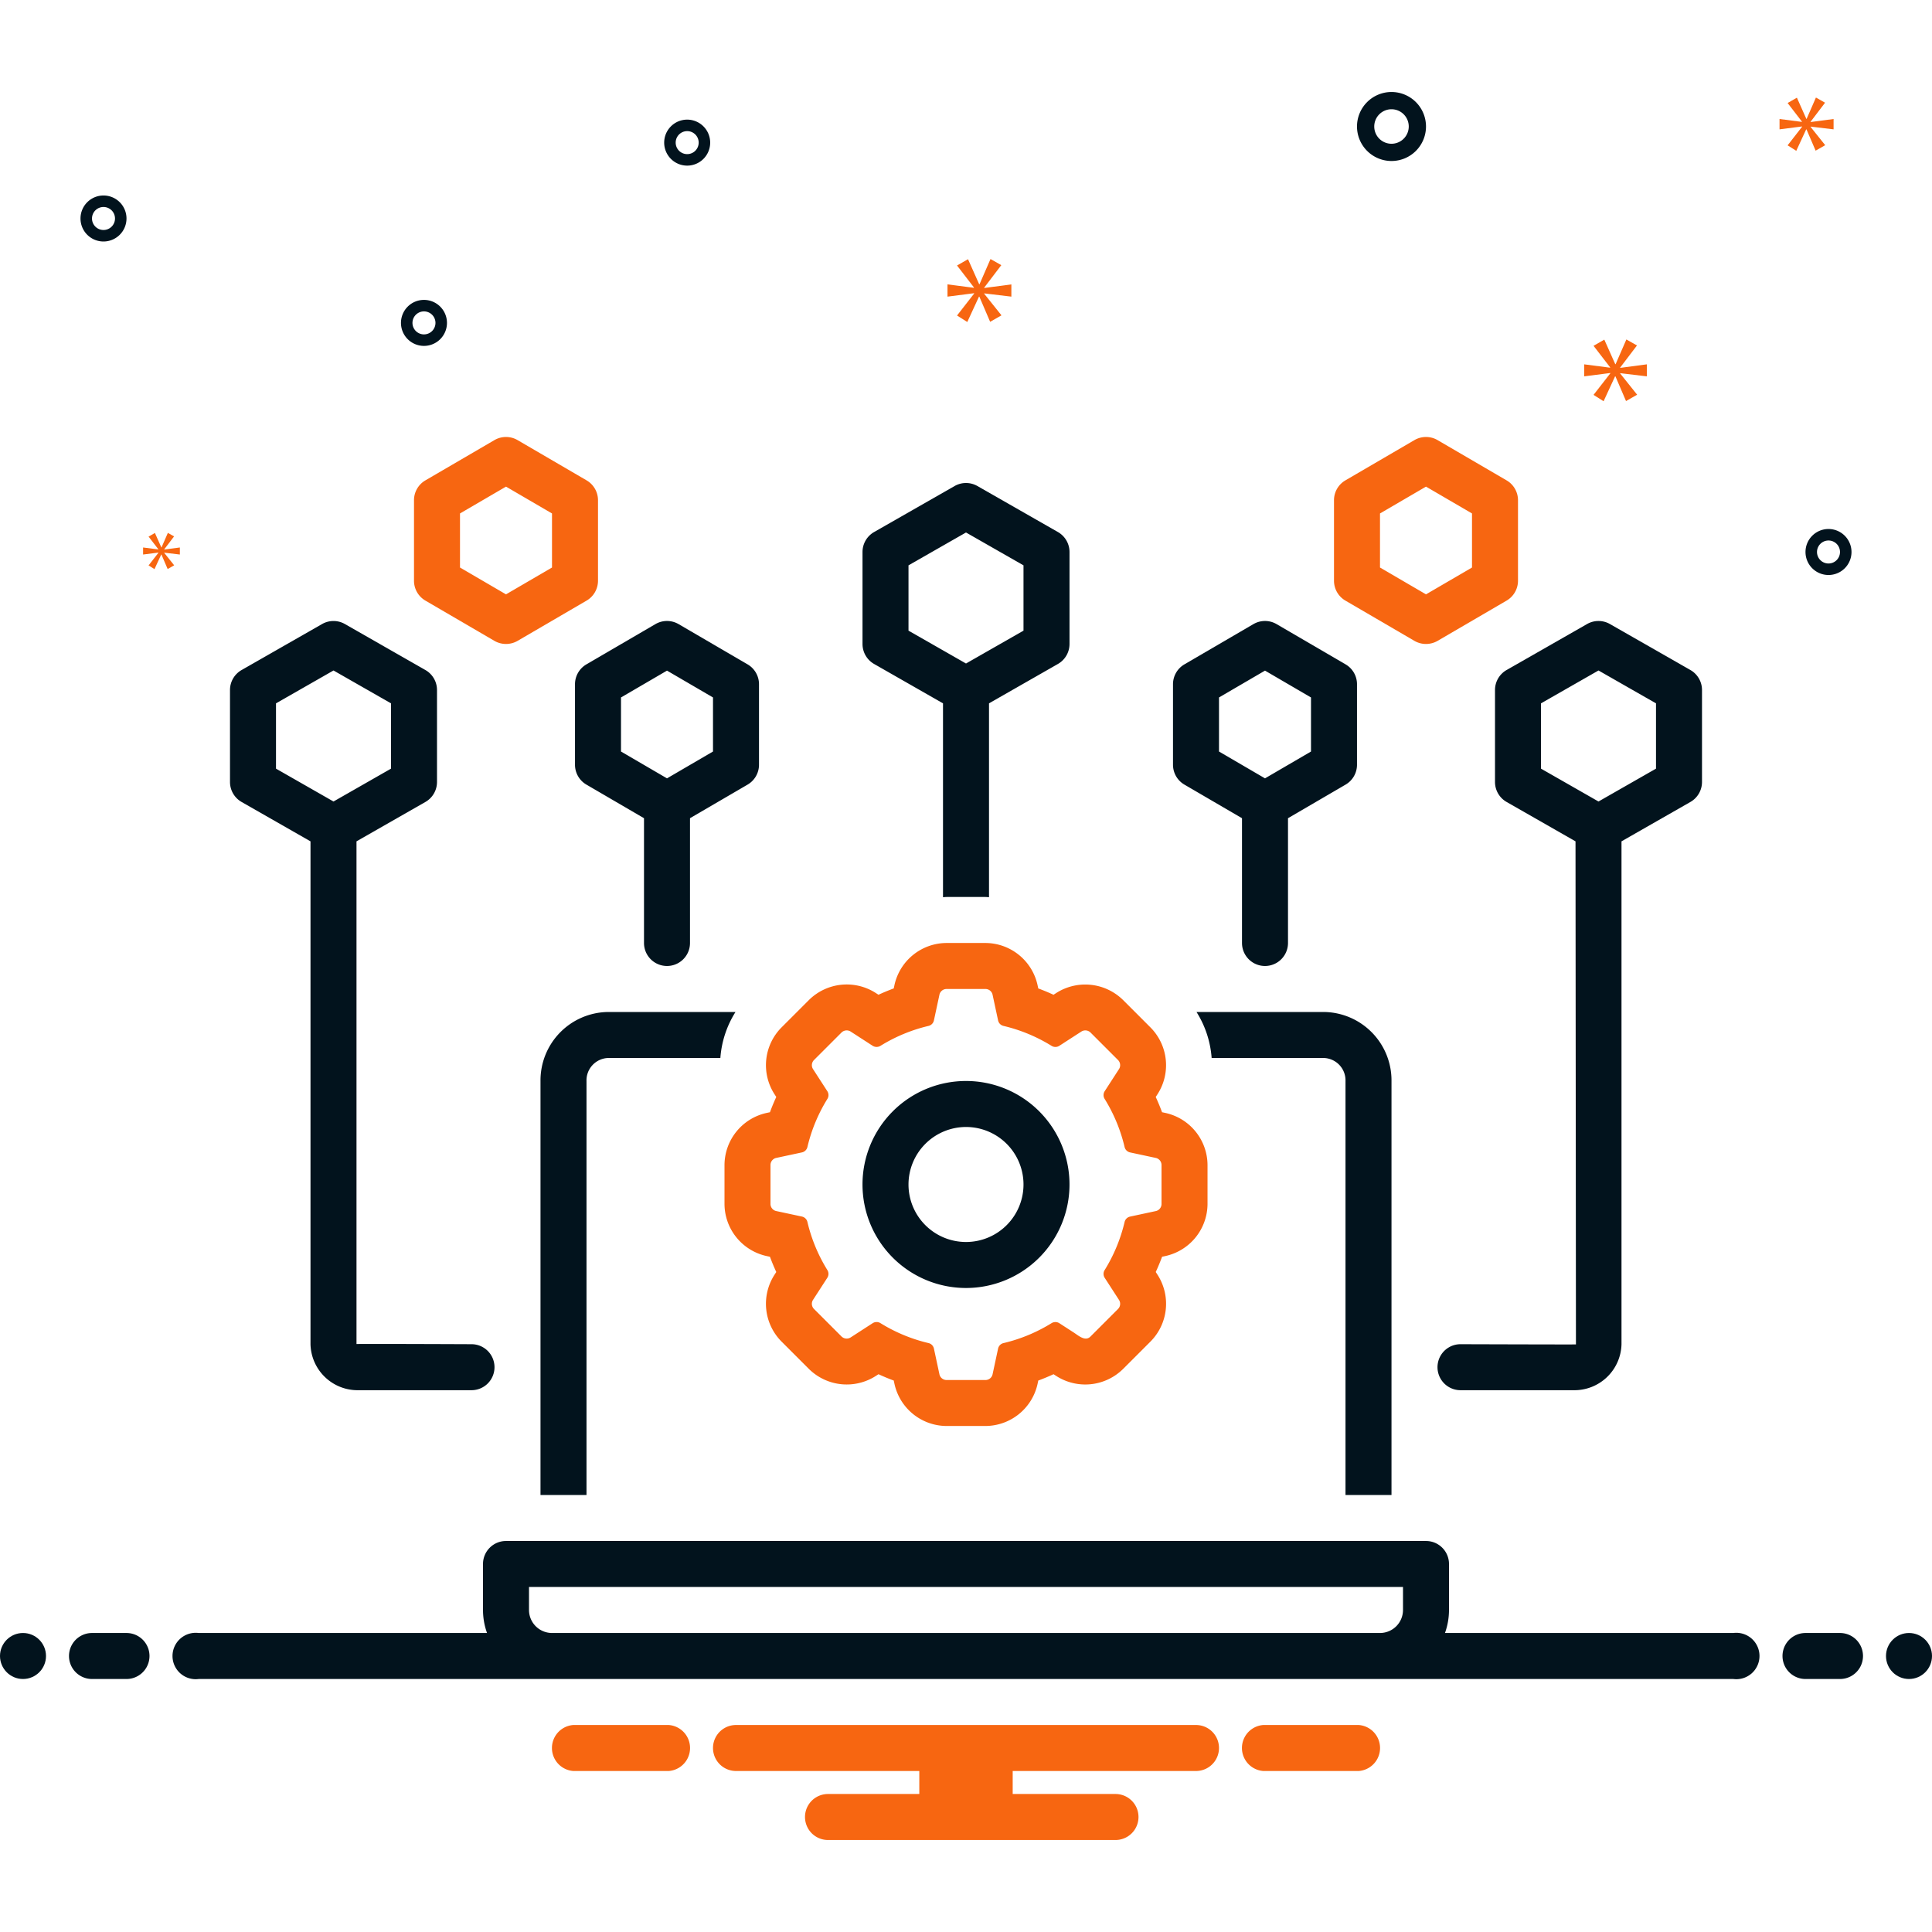
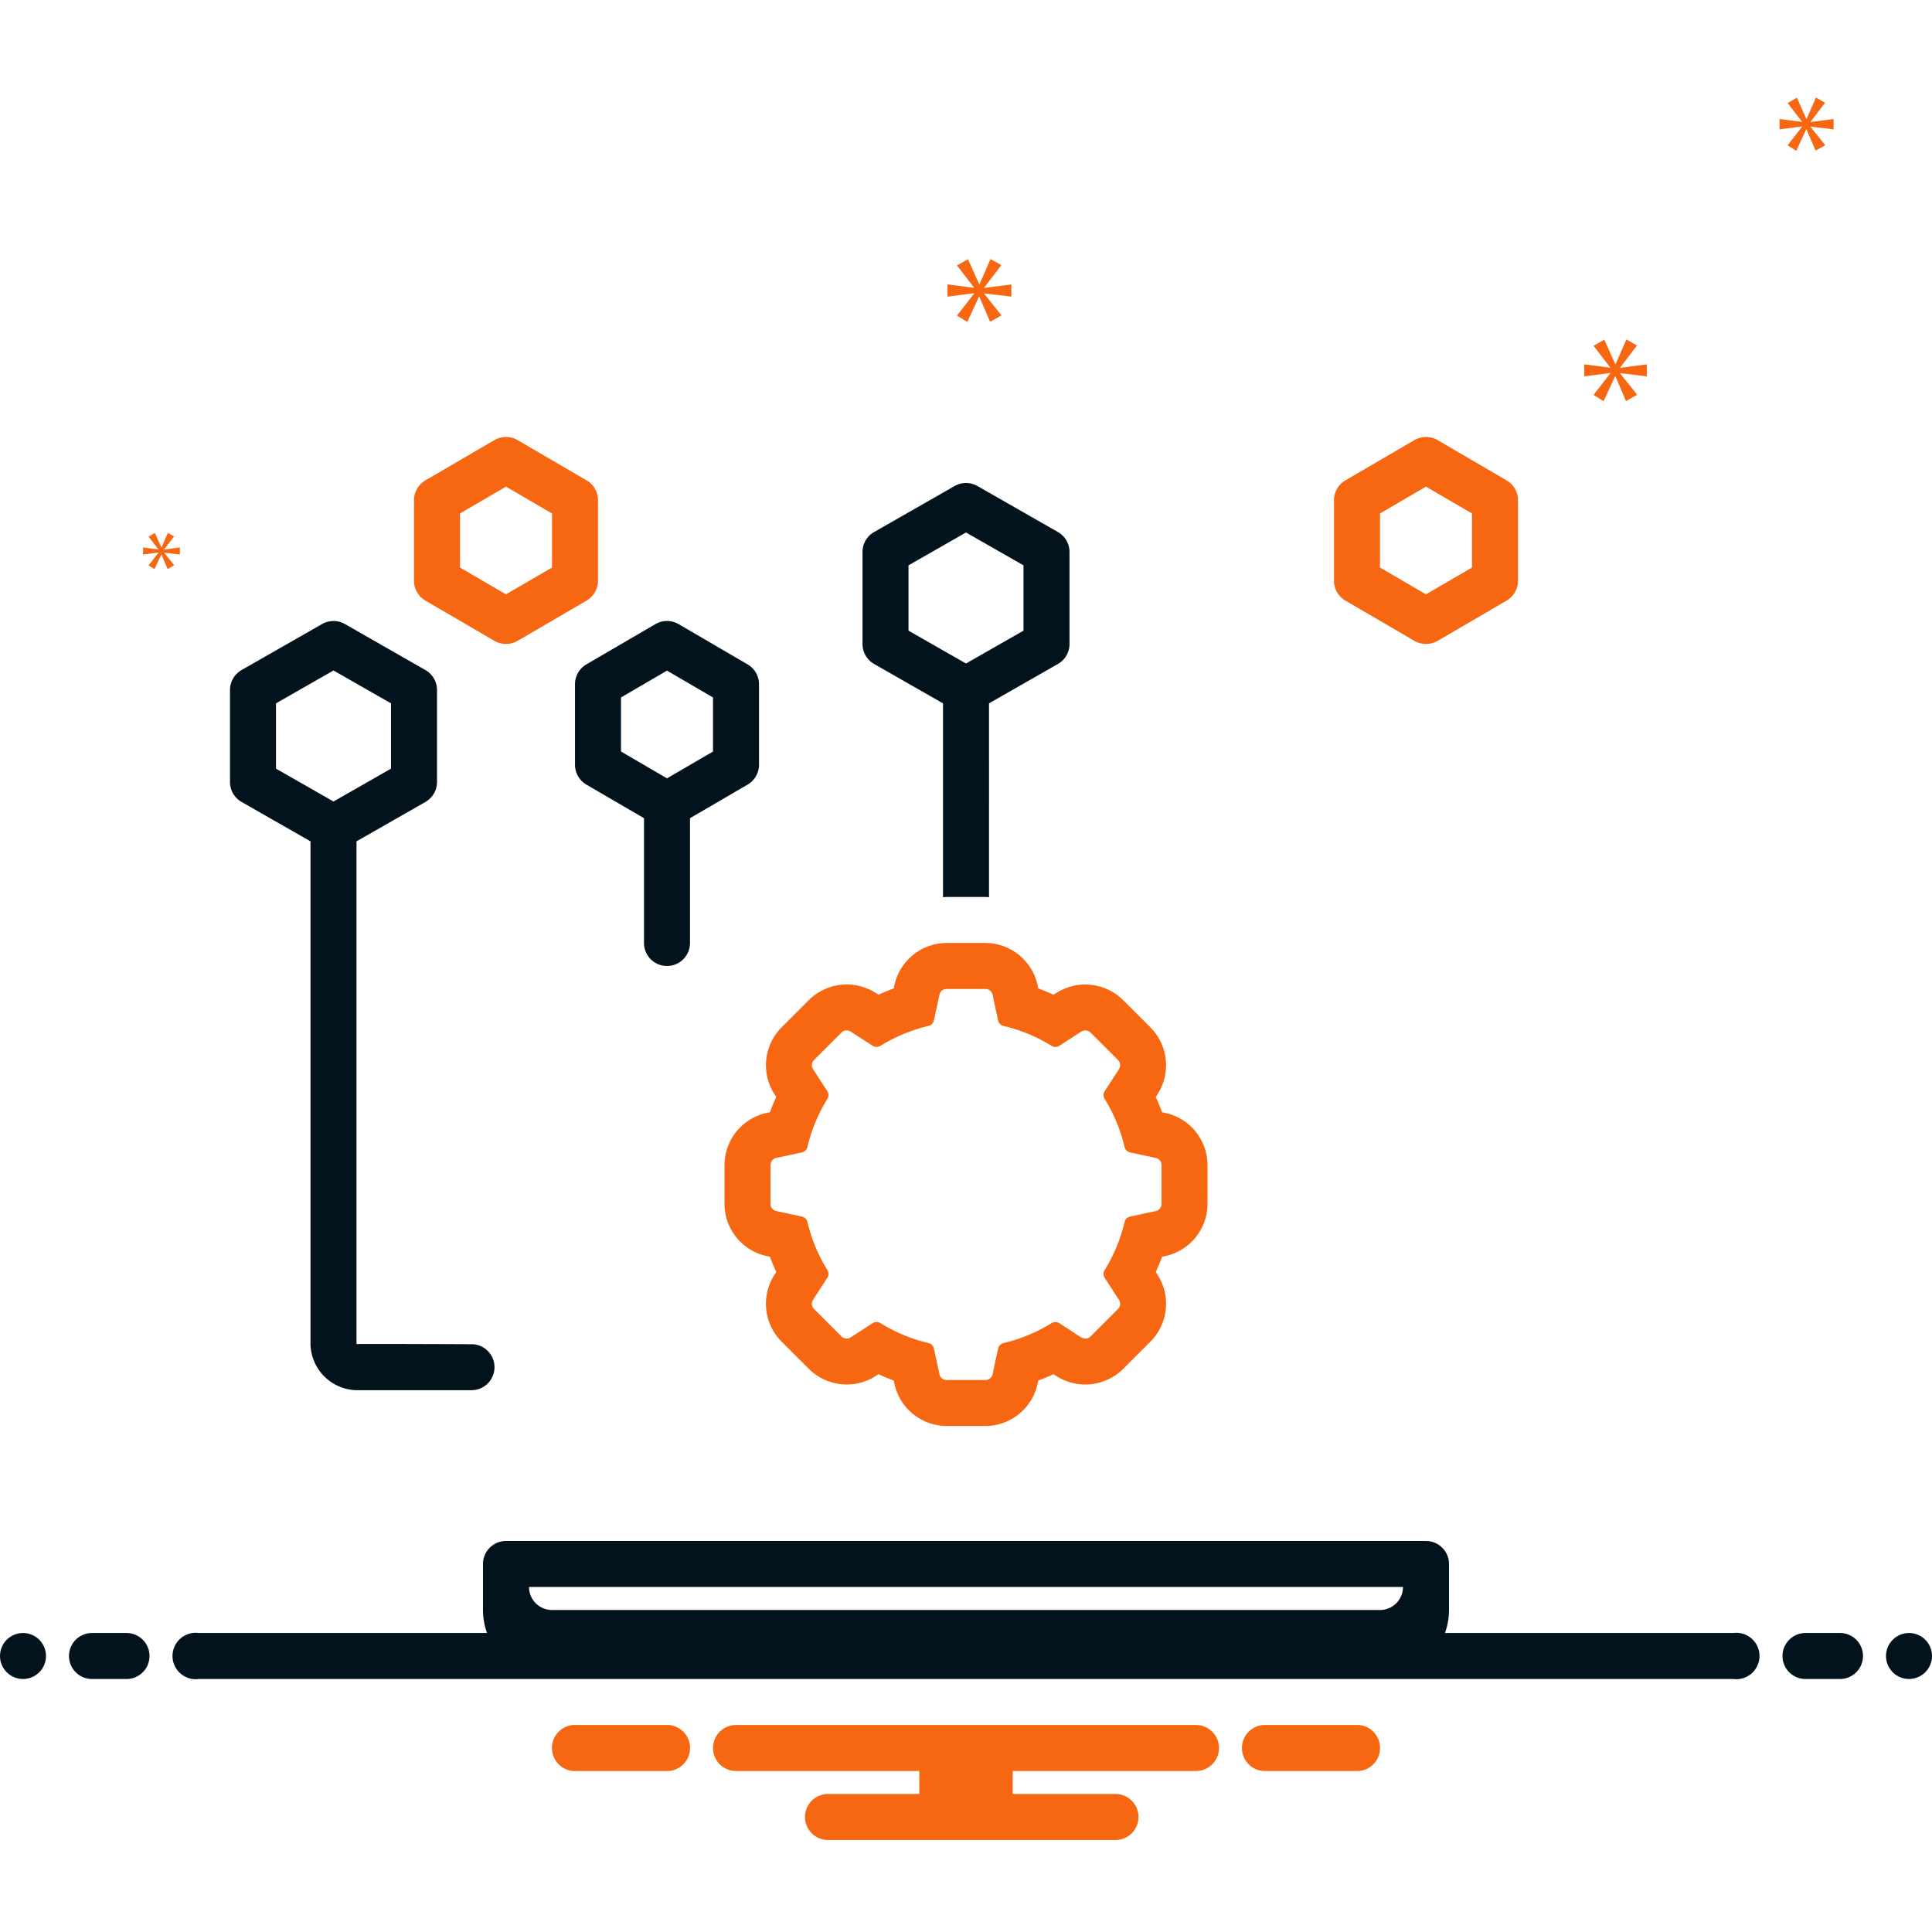
<svg xmlns="http://www.w3.org/2000/svg" id="Controls" viewBox="0 0 168 168">
  <path class="color2d4356 svgShape" d="M76.008 57.736l5.992 3.424V78.018c.102-.004.201-.019.303-.019h3.395c.102 0 .201.015.303.019V61.16l5.992-3.424a2 2 0 001.008-1.736v-8a2 2 0 00-1.008-1.736l-7-4a1.999 1.999 0 00-1.984 0l-7 4a2 2 0 00-1.008 1.736v8A2 2 0 0076.008 57.736zm2.992-8.576l5-2.857 5 2.857v5.679l-5 2.857-5-2.857zM43 118.887a2 2 0 00-2-2s-9.993-.042-10-.013V73.16l5.992-3.424a2 2 0 001.008-1.736v-8a2 2 0 00-1.008-1.736l-7-4a1.999 1.999 0 00-1.984 0l-7 4a2 2 0 00-1.008 1.736v8a2 2 0 001.008 1.736l5.992 3.424v43.727a4.098 4.098 0 004.182 4h9.818A2 2 0 0043 118.887zm-19-57.727l5-2.857 5 2.857v5.679l-5 2.857-5-2.857zM50 59.499v7a2 2 0 00.992 1.728l5.008 2.921V81.999a2 2 0 004 0V71.148l5.008-2.921a2 2 0 00.992-1.728v-7a2 2 0 00-.992-1.728l-6-3.5a2 2 0 00-2.016 0l-6 3.5A2 2 0 0050 59.499zm4 1.149l4-2.333 4 2.333V65.35l-4 2.333-4-2.333z" fill="#02131d" />
  <path class="color0bceb2 svgShape" d="M36.992,52.227l6,3.5a2.016,2.016,0,0,0,2.016,0l6-3.5a2,2,0,0,0,.992-1.728v-7a2,2,0,0,0-.992-1.728l-6-3.5a2,2,0,0,0-2.016,0l-6,3.5a2,2,0,0,0-.992,1.728v7A2,2,0,0,0,36.992,52.227Zm3.008-7.579,4-2.333,4,2.333V49.35l-4,2.333-4-2.333Z" fill="#f76611" />
-   <path class="color2d4356 svgShape" d="M146.992 58.263l-7-4a1.999 1.999 0 00-1.984 0l-7 4a2 2 0 00-1.008 1.736v8a2 2 0 001.008 1.736l5.993 3.425.038 43.745c-.011.015-10.039-.018-10.039-.018a2 2 0 000 4h9.818a4.098 4.098 0 004.182-4V73.16l5.992-3.424a2 2 0 001.008-1.736v-8A2 2 0 00146.992 58.263zm-2.992 8.576l-5 2.857-5-2.857V61.16l5-2.857 5 2.857zM102.992 68.227l5.008 2.921V81.999a2 2 0 004 0V71.148l5.008-2.921a2 2 0 00.992-1.728v-7a2 2 0 00-.992-1.728l-6-3.5a2 2 0 00-2.016 0l-6 3.5a2 2 0 00-.992 1.728v7A2 2 0 00102.992 68.227zm3.008-7.579l4-2.333 4 2.333V65.35l-4 2.333-4-2.333z" fill="#02131d" />
  <path class="color0bceb2 svgShape" d="M116.992 52.227l6 3.5a2.015 2.015 0 002.016 0l6-3.5a2 2 0 00.992-1.728v-7a2 2 0 00-.992-1.728l-6-3.5a2 2 0 00-2.016 0l-6 3.5a2 2 0 00-.992 1.728v7A2 2 0 00116.992 52.227zm3.008-7.579l4-2.333 4 2.333V49.35l-4 2.333-4-2.333zM67.502 95.389q-.302.652-.55 1.326l-.283.061a4.658 4.658 0 00-3.669 4.526v3.395a4.658 4.658 0 003.669 4.526l.283.061q.249.673.55 1.326l-.158.244a4.658 4.658 0 00.607 5.795l2.4 2.4a4.677 4.677 0 005.795.606l.245-.158q.652.302 1.326.55l.061.283a4.658 4.658 0 004.526 3.669h3.395a4.658 4.658 0 004.526-3.668l.061-.284q.673-.249 1.326-.55l.244.158a4.673 4.673 0 005.795-.607l2.4-2.4a4.658 4.658 0 00.607-5.794l-.158-.245q.302-.652.55-1.326l.283-.061a4.658 4.658 0 003.669-4.526V101.302a4.658 4.658 0 00-3.668-4.526L101.048 96.715q-.249-.673-.55-1.326l.158-.244a4.658 4.658 0 00-.607-5.795L97.649 86.95a4.686 4.686 0 00-5.794-.607l-.245.158q-.652-.302-1.326-.55l-.061-.283a4.658 4.658 0 00-4.526-3.669H82.303a4.658 4.658 0 00-4.526 3.668l-.061.283q-.673.249-1.326.55l-.244-.158a4.673 4.673 0 00-5.795.607l-2.4 2.4a4.658 4.658 0 00-.607 5.794zm2.233 4.82a.626.626 0 00.476-.474A14.078 14.078 0 0171.945 95.56a.626.626 0 00-.002-.671l-1.24-1.917a.633.633 0 01.077-.793l2.4-2.4a.644.644 0 01.793-.077L75.889 90.942a.645.645 0 00.671.002 14.078 14.078 0 014.176-1.733.626.626 0 00.474-.476l.478-2.229a.633.633 0 01.615-.507h3.395a.633.633 0 01.615.507l.478 2.229a.626.626 0 00.474.476 14.079 14.079 0 014.176 1.733.631.631 0 00.671-.002l1.917-1.24a.645.645 0 01.793.077l2.4 2.4a.633.633 0 01.077.793l-1.24 1.917a.625.625 0 00-.002.671 14.079 14.079 0 011.733 4.176.626.626 0 00.476.474l2.229.478a.633.633 0 01.507.615v3.395a.633.633 0 01-.507.615l-2.229.478a.626.626 0 00-.476.474 14.078 14.078 0 01-1.733 4.176.625.625 0 00.002.671l1.24 1.917a.633.633 0 01-.077.793l-2.4 2.4c-.456.456-1.047-.088-1.45-.349l-1.26-.815a.643.643 0 00-.671-.002 14.078 14.078 0 01-4.176 1.734.626.626 0 00-.474.476l-.478 2.229a.633.633 0 01-.615.507H82.303a.633.633 0 01-.615-.507L81.21 117.264a.626.626 0 00-.474-.476 14.077 14.077 0 01-4.176-1.734.637.637 0 00-.671.002l-1.917 1.24a.644.644 0 01-.793-.077l-2.4-2.4a.633.633 0 01-.077-.793l1.24-1.917a.626.626 0 00.002-.671 14.075 14.075 0 01-1.733-4.176.626.626 0 00-.476-.474l-2.229-.478a.633.633 0 01-.507-.615V101.302a.633.633 0 01.507-.615z" fill="#f76611" />
-   <path class="color2d4356 svgShape" d="M84 111.999a9 9 0 10-9-9A9 9 0 0084 111.999zm0-14a5 5 0 11-5 5A5.006 5.006 0 0184 97.999zM52.875 87.999a5.95 5.95 0 00-5.875 6.009v35.991h4V94.008a1.948 1.948 0 011.875-2.009h9.765a8.668 8.668 0 011.316-4zM121 129.999V94.008a5.95 5.95 0 00-5.875-6.009H104.044a8.67 8.67 0 011.316 4h9.765a1.948 1.948 0 011.875 2.009v35.991zM121 14a3 3 0 10-3-3A3.003 3.003 0 00121 14zm0-4.5a1.5 1.5 0 11-1.5 1.5A1.501 1.501 0 01121 9.5zM36.867 26.078a2 2 0 102 2A2.002 2.002 0 0036.867 26.078zm0 3a1 1 0 111-1A1.001 1.001 0 0136.867 29.078zM59.755 10.402a2 2 0 102 2A2.002 2.002 0 0059.755 10.402zm0 3a1 1 0 111-1A1.001 1.001 0 0159.755 13.402zM159 46a2 2 0 102 2A2.002 2.002 0 00159 46zm0 3a1 1 0 111-1A1.001 1.001 0 01159 49zM11 19a2 2 0 10-2 2A2.002 2.002 0 0011 19zM8 19a1 1 0 111 1A1.001 1.001 0 018 19z" fill="#02131d" />
  <polygon class="color0bceb2 svgShape" points="85.583 25.011 87.07 23.056 86.131 22.524 85.177 24.714 85.145 24.714 84.175 22.539 83.22 23.087 84.691 24.996 84.691 25.027 82.391 24.73 82.391 25.794 84.707 25.497 84.707 25.528 83.22 27.436 84.112 28 85.13 25.794 85.16 25.794 86.099 27.984 87.085 27.421 85.583 25.543 85.583 25.512 87.945 25.794 87.945 24.73 85.583 25.042 85.583 25.011" fill="#f76611" />
  <polygon class="color0bceb2 svgShape" points="13.777 48.067 12.92 49.166 13.434 49.49 14.02 48.22 14.038 48.22 14.578 49.481 15.146 49.157 14.281 48.075 14.281 48.057 15.641 48.22 15.641 47.607 14.281 47.787 14.281 47.769 15.137 46.643 14.597 46.337 14.047 47.598 14.029 47.598 13.471 46.345 12.92 46.661 13.768 47.76 13.768 47.778 12.443 47.607 12.443 48.22 13.777 48.049 13.777 48.067" fill="#f76611" />
  <polygon class="color0bceb2 svgShape" points="143.203 32.726 143.203 31.682 140.887 31.989 140.887 31.959 142.345 30.04 141.424 29.519 140.488 31.667 140.457 31.667 139.506 29.534 138.569 30.071 140.012 31.944 140.012 31.974 137.755 31.682 137.755 32.726 140.027 32.435 140.027 32.465 138.569 34.337 139.443 34.89 140.442 32.726 140.472 32.726 141.393 34.875 142.36 34.322 140.887 32.48 140.887 32.45 143.203 32.726" fill="#f76611" />
  <polygon class="color0bceb2 svgShape" points="157.443 10.586 158.701 8.931 157.907 8.481 157.099 10.334 157.072 10.334 156.252 8.494 155.444 8.958 156.689 10.573 156.689 10.599 154.742 10.348 154.742 11.248 156.702 10.996 156.702 11.023 155.444 12.638 156.198 13.115 157.06 11.248 157.085 11.248 157.88 13.101 158.714 12.625 157.443 11.036 157.443 11.009 159.442 11.248 159.442 10.348 157.443 10.612 157.443 10.586" fill="#f76611" />
  <circle class="color2d4356 svgShape" fill="#02131d" r="2" cy="144" cx="2" />
  <path class="color2d4356 svgShape" d="M11 142H8a2 2 0 000 4h3a2 2 0 000-4zM160 142h-3a2 2 0 000 4h3a2 2 0 000-4z" fill="#02131d" />
  <circle class="color2d4356 svgShape" fill="#02131d" r="2" cy="144" cx="166" />
  <path class="color0bceb2 svgShape" d="M118.154 150h-8.308a2.006 2.006 0 000 4h8.308a2.006 2.006 0 000-4zM58.154 150H49.846a2.006 2.006 0 000 4h8.308a2.006 2.006 0 000-4zM104 150H64a2 2 0 000 4H79.94v2H72a2 2 0 000 4H97a2 2 0 000-4H88.06v-2H104a2 2 0 000-4z" fill="#f76611" />
-   <path class="color2d4356 svgShape" d="M150.721,142H125.65a5.96,5.96,0,0,0,.35-2.001v-4a2,2,0,0,0-2-2h-80a2,2,0,0,0-2,2v4A5.96,5.96,0,0,0,42.35,142H17.279a2.017,2.017,0,1,0,0,4H150.721a2.017,2.017,0,1,0,0-4ZM46,137.999h76v2a2.002,2.002,0,0,1-2,2h-72a2.002,2.002,0,0,1-2-2Z" fill="#02131d" />
+   <path class="color2d4356 svgShape" d="M150.721,142H125.65a5.96,5.96,0,0,0,.35-2.001v-4a2,2,0,0,0-2-2h-80a2,2,0,0,0-2,2v4A5.96,5.96,0,0,0,42.35,142H17.279a2.017,2.017,0,1,0,0,4H150.721a2.017,2.017,0,1,0,0-4ZM46,137.999h76a2.002,2.002,0,0,1-2,2h-72a2.002,2.002,0,0,1-2-2Z" fill="#02131d" />
</svg>